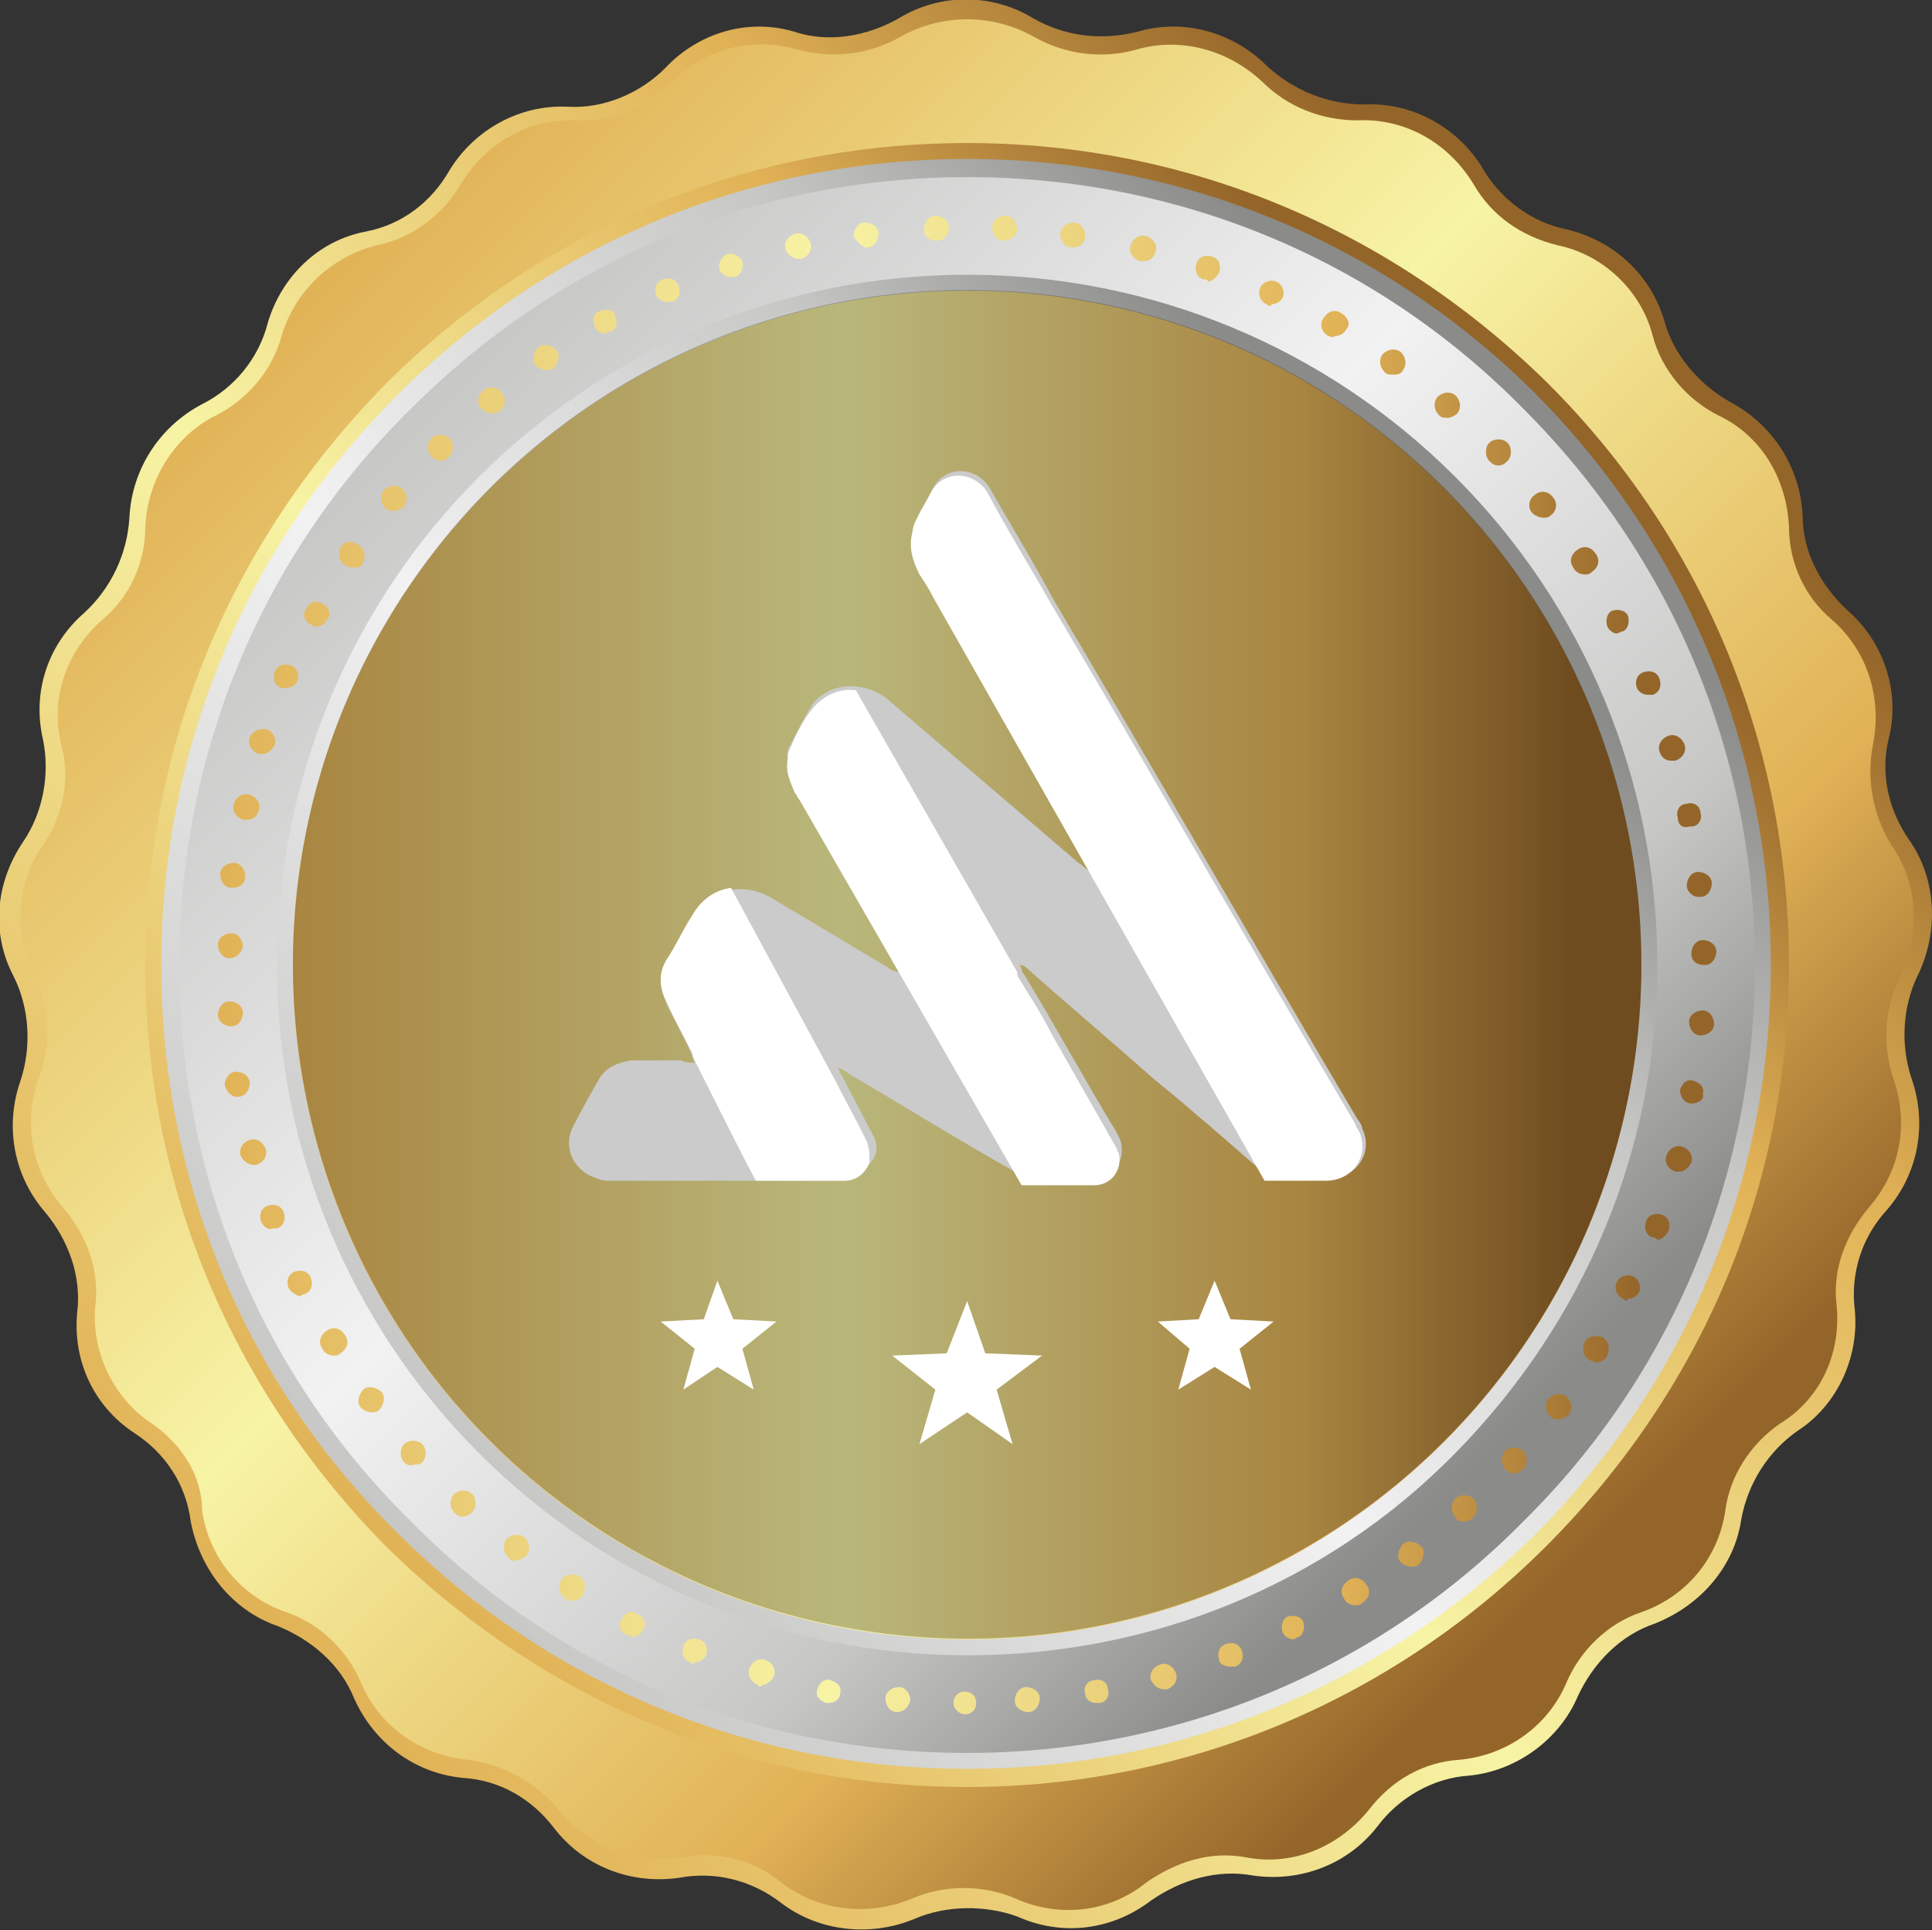
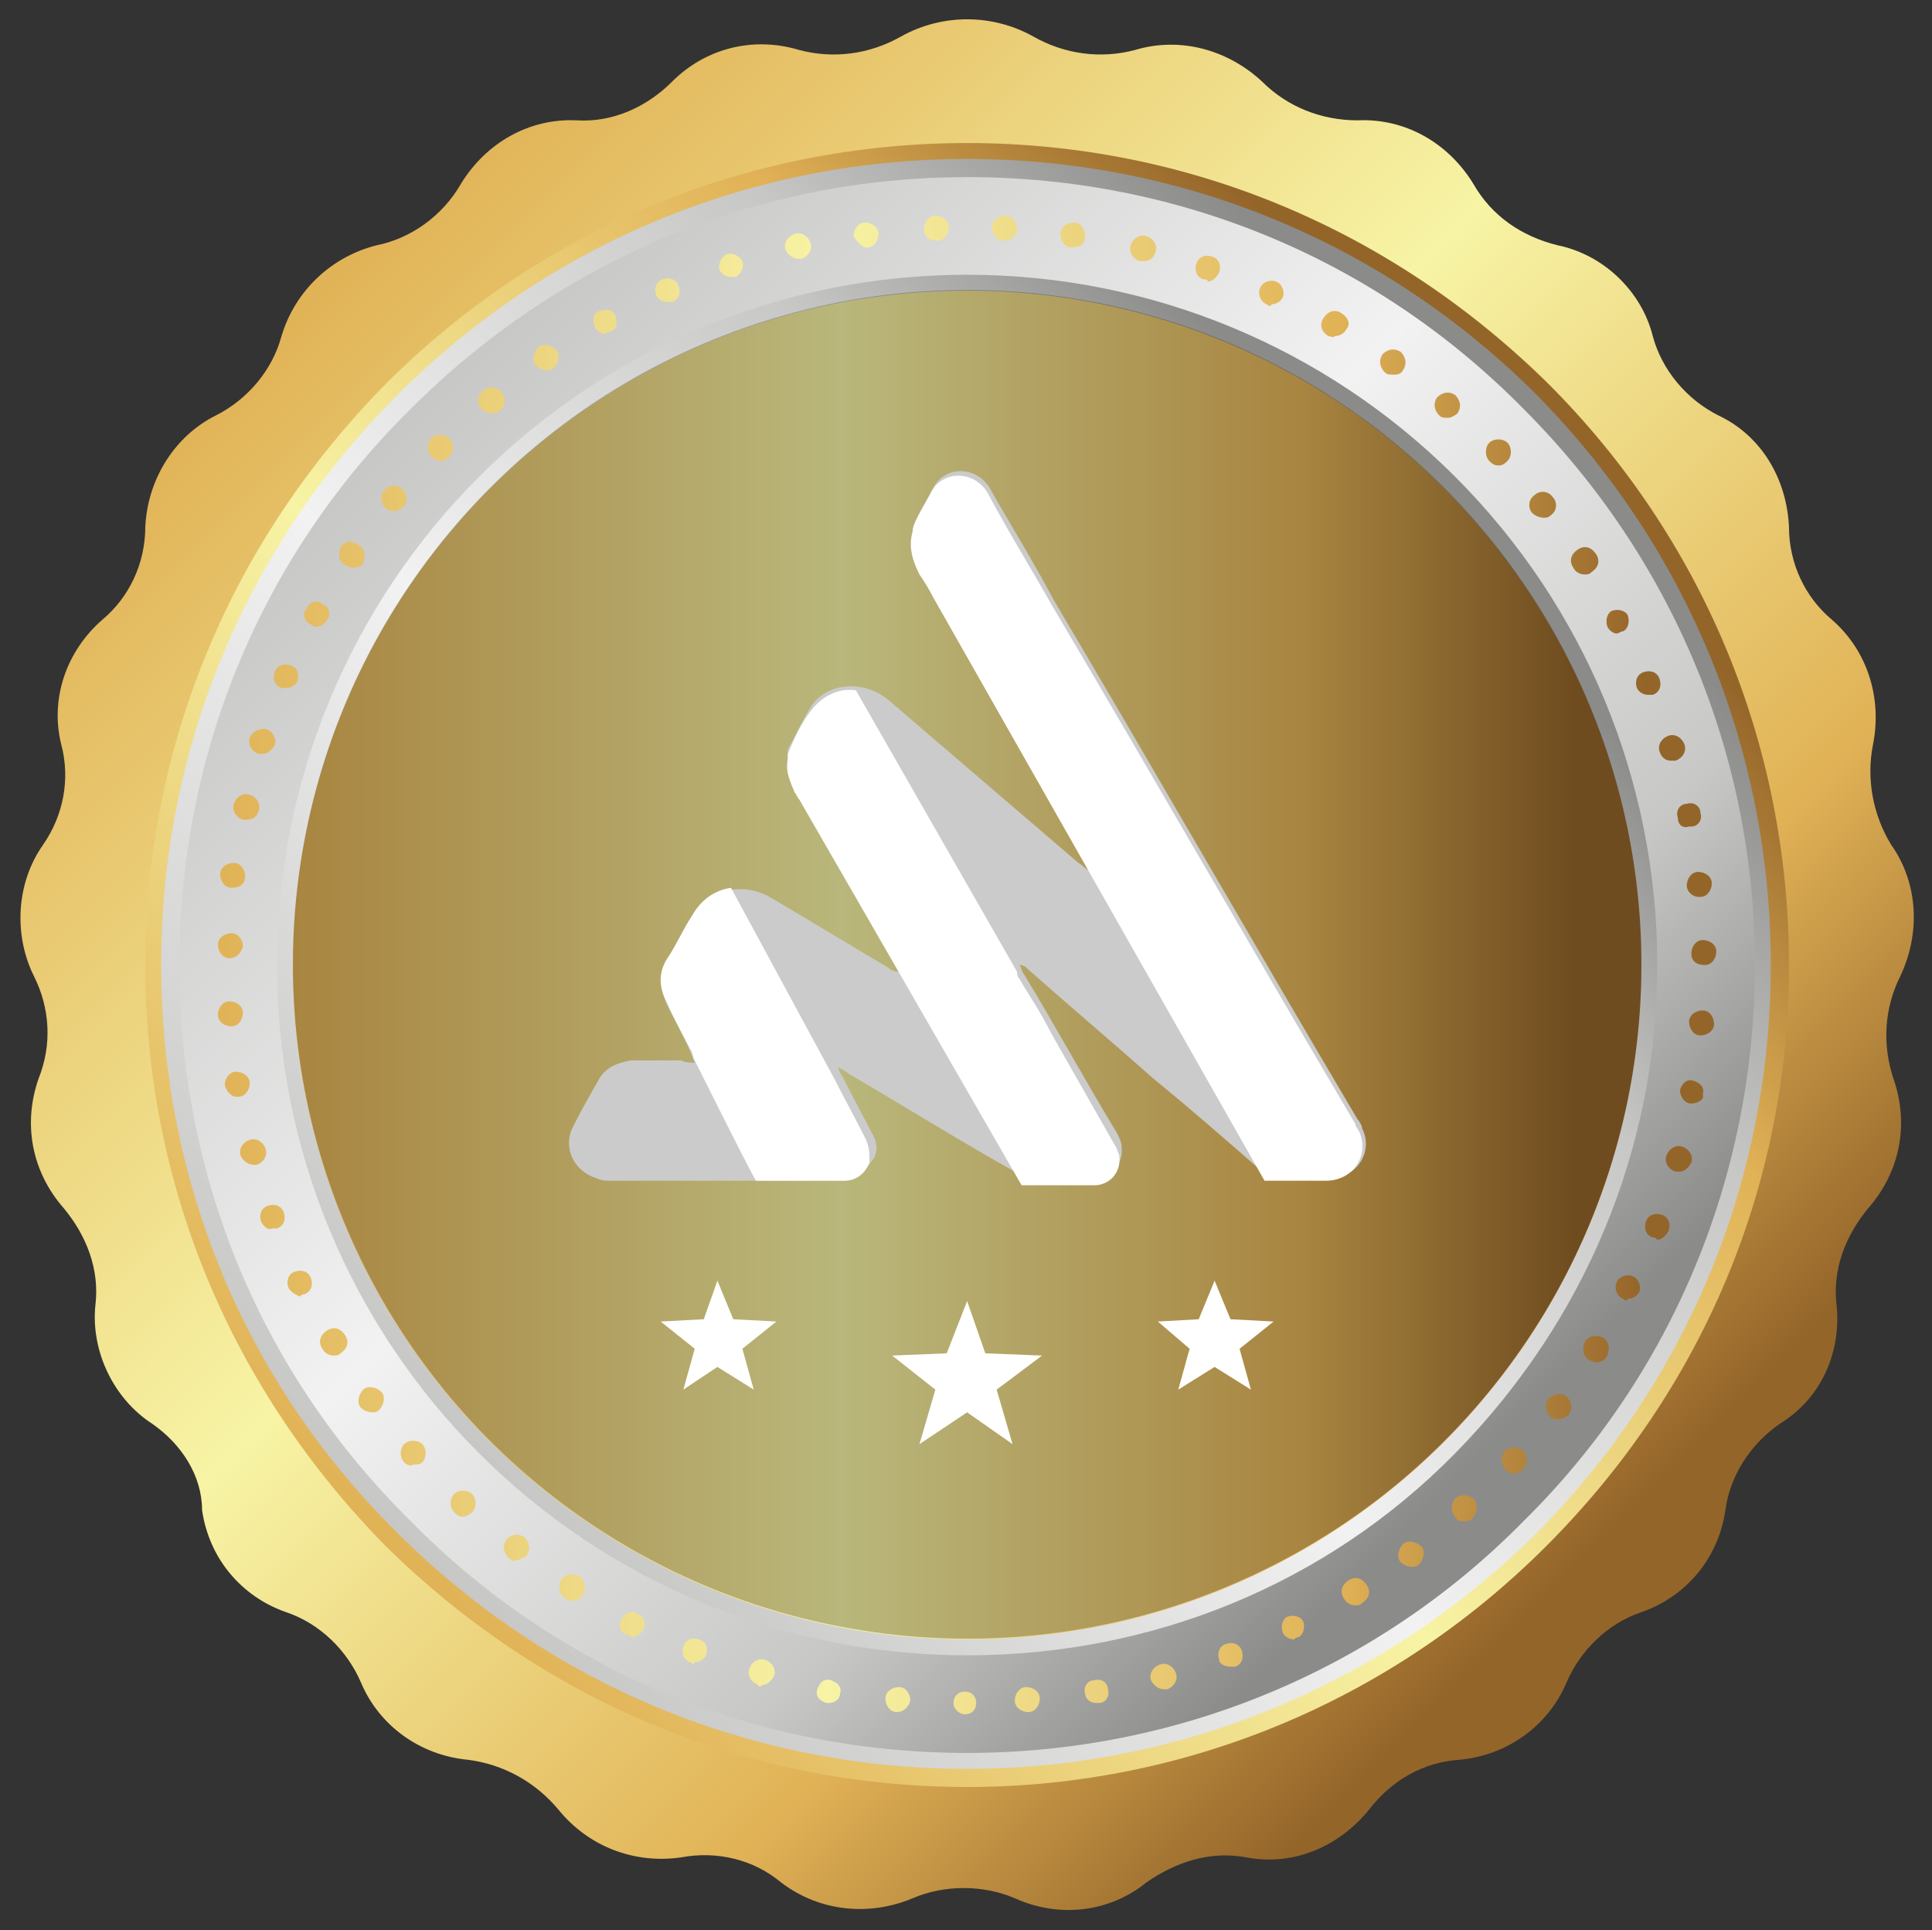
<svg xmlns="http://www.w3.org/2000/svg" version="1.1" id="Layer_1" x="0px" y="0px" viewBox="0 0 85.1 85" style="enable-background:new 0 0 85.1 85;" xml:space="preserve">
  <rect x="0" y="0" width="85.1" height="85" fill="#333333" stroke="none" />
  <style type="text/css">
	.st0{fill:url(#SVGID_1_);}
	.st1{fill:url(#SVGID_00000105385565874187777030000006751767100109312675_);}
	.st2{fill:url(#SVGID_00000041274909285484502530000007315983804144530099_);}
	.st3{fill:url(#SVGID_00000164472027513014340880000001293309786245079719_);}
	.st4{fill:url(#SVGID_00000008864602588504671020000005365866652965118650_);}
	.st5{fill:url(#SVGID_00000039824819840415804400000000840977220467197322_);}
	.st6{fill:url(#SVGID_00000127746981875384501620000015980925355886545854_);}
	.st7{opacity:0.25;}
	.st8{fill:url(#SVGID_00000162326711196948873030000014042654902075186364_);}
	.st9{fill:#FFFFFF;}
	.st10{fill:#CBCBCB;}
</style>
  <g>
    <linearGradient id="SVGID_1_" gradientUnits="userSpaceOnUse" x1="12.48" y1="72.622" x2="72.652" y2="12.45">
      <stop offset="0" style="stop-color:#E1B256" />
      <stop offset="0.408" style="stop-color:#F7F4A5" />
      <stop offset="0.748" style="stop-color:#E1B256" />
      <stop offset="0.952" style="stop-color:#946529" />
    </linearGradient>
-     <path class="st0" d="M40.3,84.5L40.3,84.5c-1.9,0.8-4.2,0.6-5.9-0.7h0c-1.3-1-2.9-1.4-4.5-1.1h0c-2.1,0.3-4.2-0.5-5.5-2.2l0,0   c-1-1.3-2.4-2.1-4-2.2l0,0c-2.1-0.2-3.9-1.5-4.8-3.5l0,0c-0.6-1.5-1.9-2.6-3.4-3.2l0,0c-2-0.7-3.4-2.5-3.8-4.6l0,0   c-0.2-1.6-1.1-3-2.5-3.9l0,0c-1.8-1.2-2.7-3.2-2.5-5.3v0c0.2-1.6-0.4-3.2-1.4-4.4l0,0c-1.4-1.6-1.8-3.8-1.1-5.8l0,0   c0.5-1.5,0.4-3.2-0.3-4.6l0,0c-1-1.9-0.8-4.1,0.4-5.9l0,0c0.9-1.3,1.2-3,0.9-4.5v0c-0.5-2.1,0.2-4.2,1.8-5.6l0,0   c1.2-1.1,1.9-2.6,2-4.2v0c0.1-2.1,1.3-4,3.2-5l0,0c1.4-0.7,2.5-2,2.9-3.6l0,0c0.6-2,2.2-3.6,4.3-4l0,0c1.6-0.3,2.9-1.3,3.7-2.7l0,0   c1.1-1.8,3.1-2.9,5.2-2.8h0c1.6,0.1,3.2-0.6,4.3-1.7l0,0C30.8,1.4,33,0.8,35,1.4l0,0c1.5,0.5,3.2,0.2,4.6-0.6l0,0   c1.8-1.1,4.1-1.1,5.9,0l0,0c1.4,0.8,3,1,4.6,0.6l0,0c2-0.6,4.2,0,5.7,1.5l0,0C57,4,58.5,4.6,60.1,4.6h0c2.1-0.1,4.1,1,5.2,2.8l0,0   c0.8,1.4,2.2,2.4,3.7,2.7l0,0c2.1,0.5,3.7,2,4.3,4l0,0c0.4,1.5,1.5,2.8,2.9,3.6l0,0c1.9,1,3.1,2.9,3.2,5v0c0,1.6,0.8,3.1,2,4.2l0,0   c1.6,1.4,2.3,3.6,1.8,5.6l0,0c-0.4,1.6,0,3.2,0.9,4.5l0,0c1.2,1.7,1.3,4,0.4,5.9l0,0c-0.7,1.4-0.8,3.1-0.3,4.6l0,0   c0.7,2,0.3,4.2-1.1,5.8l0,0c-1.1,1.2-1.6,2.8-1.4,4.4v0c0.2,2.1-0.8,4.2-2.5,5.3l0,0c-1.3,0.9-2.2,2.3-2.5,3.9l0,0   c-0.3,2.1-1.8,3.8-3.8,4.6l0,0c-1.5,0.5-2.7,1.7-3.4,3.2l0,0c-0.8,1.9-2.7,3.3-4.8,3.5l0,0c-1.6,0.1-3.1,1-4,2.2l0,0   c-1.3,1.7-3.4,2.5-5.5,2.2l0,0c-1.6-0.3-3.2,0.2-4.5,1.1l0,0c-1.7,1.3-3.9,1.6-5.9,0.7l0,0C43.4,83.9,41.7,83.9,40.3,84.5z" />
    <linearGradient id="SVGID_00000113332150820572555630000005869033999195721623_" gradientUnits="userSpaceOnUse" x1="13.069" y1="13.038" x2="72.064" y2="72.032">
      <stop offset="0" style="stop-color:#E1B256" />
      <stop offset="0.408" style="stop-color:#F7F4A5" />
      <stop offset="0.748" style="stop-color:#E1B256" />
      <stop offset="0.952" style="stop-color:#946529" />
    </linearGradient>
    <path style="fill:url(#SVGID_00000113332150820572555630000005869033999195721623_);" d="M45.5,1.6L45.5,1.6c1.4,0.8,3,1,4.5,0.6   l0,0c2-0.6,4.1,0,5.6,1.4l0,0c1.1,1.1,2.6,1.7,4.2,1.7h0c2.1-0.1,4,1,5.1,2.8l0,0c0.8,1.4,2.1,2.3,3.7,2.7l0,0c2,0.4,3.7,2,4.2,4   l0,0c0.4,1.5,1.5,2.8,2.9,3.5l0,0c1.9,0.9,3,2.8,3.1,4.9l0,0c0,1.6,0.7,3.1,1.9,4.1l0,0c1.6,1.4,2.2,3.5,1.8,5.5l0,0   c-0.3,1.5,0,3.1,0.8,4.4l0,0c1.2,1.7,1.3,3.9,0.4,5.8l0,0c-0.7,1.4-0.8,3-0.3,4.5l0,0c0.7,2,0.3,4.1-1.1,5.7l0,0   c-1,1.2-1.6,2.7-1.4,4.3l0,0c0.2,2.1-0.7,4.1-2.5,5.2l0,0c-1.3,0.9-2.2,2.3-2.4,3.8v0c-0.3,2.1-1.7,3.8-3.7,4.5l0,0   c-1.5,0.5-2.7,1.7-3.3,3.1l0,0c-0.8,1.9-2.6,3.2-4.7,3.4l0,0c-1.6,0.1-3,0.9-4,2.2l0,0c-1.3,1.6-3.3,2.5-5.4,2.1l0,0   c-1.6-0.3-3.1,0.2-4.4,1.1l0,0c-1.6,1.3-3.8,1.6-5.8,0.7l0,0c-1.4-0.6-3.1-0.6-4.5,0l0,0c-1.9,0.8-4.1,0.6-5.8-0.7h0   c-1.2-1-2.8-1.4-4.4-1.1l0,0c-2.1,0.3-4.1-0.5-5.4-2.1l0,0c-1-1.2-2.4-2-4-2.2l0,0c-2.1-0.2-3.9-1.5-4.7-3.4l0,0   c-0.6-1.4-1.8-2.6-3.3-3.1l0,0c-2-0.7-3.4-2.4-3.7-4.5l0,0C8.9,65,8,63.6,6.7,62.7h0C5,61.6,4,59.5,4.2,57.5l0,0   c0.2-1.6-0.4-3.1-1.4-4.3l0,0c-1.4-1.6-1.8-3.7-1.1-5.7l0,0C2.3,46,2.2,44.4,1.5,43l0,0c-0.9-1.8-0.8-4.1,0.4-5.8h0   c0.9-1.3,1.2-2.9,0.8-4.4l0,0c-0.5-2,0.2-4.1,1.8-5.5l0,0c1.2-1,1.9-2.5,1.9-4.1l0,0c0.1-2.1,1.3-4,3.1-4.9l0,0   c1.4-0.7,2.5-2,2.9-3.5l0,0c0.6-2,2.2-3.5,4.2-4l0,0c1.5-0.3,2.9-1.3,3.7-2.7l0,0c1.1-1.8,3-2.9,5.1-2.8l0,0   c1.6,0.1,3.1-0.6,4.2-1.7l0,0c1.5-1.5,3.6-2,5.6-1.4l0,0c1.5,0.4,3.1,0.2,4.5-0.6l0,0C41.5,0.6,43.7,0.6,45.5,1.6z" />
    <linearGradient id="SVGID_00000156585308663360921260000000146427077967097001_" gradientUnits="userSpaceOnUse" x1="16.989" y1="68.07" x2="68.143" y2="16.916">
      <stop offset="0" style="stop-color:#E1B256" />
      <stop offset="0.408" style="stop-color:#F7F4A5" />
      <stop offset="0.748" style="stop-color:#E1B256" />
      <stop offset="0.952" style="stop-color:#946529" />
    </linearGradient>
    <path style="fill:url(#SVGID_00000156585308663360921260000000146427077967097001_);" d="M42.6,78.7c-9.7,0-18.7-3.8-25.6-10.6   C10.2,61.2,6.4,52.2,6.4,42.5c0-9.7,3.8-18.7,10.6-25.6c6.8-6.8,15.9-10.6,25.6-10.6c9.7,0,18.7,3.8,25.6,10.6   c6.8,6.8,10.6,15.9,10.6,25.6S75,61.2,68.1,68.1C61.3,74.9,52.2,78.7,42.6,78.7z" />
    <linearGradient id="SVGID_00000112607966894258730640000006544663644562661785_" gradientUnits="userSpaceOnUse" x1="17.507" y1="67.552" x2="67.625" y2="17.434">
      <stop offset="0" style="stop-color:#C7C7C6" />
      <stop offset="0.408" style="stop-color:#F2F2F2" />
      <stop offset="0.748" style="stop-color:#C7C7C6" />
      <stop offset="0.952" style="stop-color:#8B8B8A" />
    </linearGradient>
    <path style="fill:url(#SVGID_00000112607966894258730640000006544663644562661785_);" d="M42.6,77.9c-9.5,0-18.4-3.7-25.1-10.4   C10.8,60.9,7.1,52,7.1,42.5c0-9.5,3.7-18.4,10.4-25.1c6.7-6.7,15.6-10.4,25.1-10.4c9.5,0,18.4,3.7,25.1,10.4   C74.3,24.1,78,33,78,42.5c0,9.5-3.7,18.4-10.4,25.1C60.9,74.2,52,77.9,42.6,77.9z" />
    <linearGradient id="SVGID_00000183251015918663266320000008934761804261752766_" gradientUnits="userSpaceOnUse" x1="18.025" y1="17.953" x2="67.107" y2="67.034">
      <stop offset="0" style="stop-color:#C7C7C6" />
      <stop offset="0.408" style="stop-color:#F2F2F2" />
      <stop offset="0.748" style="stop-color:#C7C7C6" />
      <stop offset="0.952" style="stop-color:#8B8B8A" />
    </linearGradient>
    <path style="fill:url(#SVGID_00000183251015918663266320000008934761804261752766_);" d="M42.6,77.2c-9.3,0-18-3.6-24.5-10.2   C11.5,60.5,7.9,51.8,7.9,42.5c0-9.3,3.6-18,10.2-24.5c6.6-6.6,15.3-10.2,24.5-10.2c9.3,0,18,3.6,24.5,10.2   c6.6,6.6,10.2,15.3,10.2,24.5s-3.6,18-10.2,24.5C60.6,73.6,51.8,77.2,42.6,77.2z" />
    <linearGradient id="SVGID_00000003077823867165345210000006424392085784516767_" gradientUnits="userSpaceOnUse" x1="21.075" y1="63.985" x2="64.057" y2="21.002">
      <stop offset="0" style="stop-color:#C7C7C6" />
      <stop offset="0.408" style="stop-color:#F2F2F2" />
      <stop offset="0.748" style="stop-color:#C7C7C6" />
      <stop offset="0.952" style="stop-color:#8B8B8A" />
    </linearGradient>
    <path style="fill:url(#SVGID_00000003077823867165345210000006424392085784516767_);" d="M42.6,72.9c-8.1,0-15.8-3.2-21.5-8.9   c-5.7-5.7-8.9-13.4-8.9-21.5s3.2-15.8,8.9-21.5s13.4-8.9,21.5-8.9c8.1,0,15.8,3.2,21.5,8.9S73,34.4,73,42.5S69.8,58.2,64.1,64   S50.7,72.9,42.6,72.9z" />
    <linearGradient id="SVGID_00000015325073078707983470000009517139453192428968_" gradientUnits="userSpaceOnUse" x1="12.905" y1="42.493" x2="72.227" y2="42.493">
      <stop offset="0" style="stop-color:#E1B256" />
      <stop offset="0.408" style="stop-color:#F7F4A5" />
      <stop offset="0.748" style="stop-color:#E1B256" />
      <stop offset="0.952" style="stop-color:#946529" />
    </linearGradient>
    <circle style="fill:url(#SVGID_00000015325073078707983470000009517139453192428968_);" cx="42.6" cy="42.5" r="29.7" />
    <ellipse transform="matrix(0.907 -0.421 0.421 0.907 -13.929 21.856)" class="st7" cx="42.6" cy="42.5" rx="29.7" ry="29.7" />
    <linearGradient id="SVGID_00000158746369643003165780000013528001515253316490_" gradientUnits="userSpaceOnUse" x1="9.536" y1="42.507" x2="75.596" y2="42.507">
      <stop offset="0" style="stop-color:#E1B256" />
      <stop offset="0.408" style="stop-color:#F7F4A5" />
      <stop offset="0.748" style="stop-color:#E1B256" />
      <stop offset="0.952" style="stop-color:#946529" />
    </linearGradient>
    <path style="fill:url(#SVGID_00000158746369643003165780000013528001515253316490_);" d="M42,75c0-0.3,0.2-0.5,0.5-0.5l0,0   c0.3,0,0.5,0.2,0.5,0.5l0,0c0,0.3-0.2,0.5-0.5,0.5l0,0C42.3,75.5,42,75.3,42,75z M44.7,74.9c0-0.3,0.2-0.6,0.5-0.6l0,0   c0.3,0,0.6,0.2,0.6,0.5l0,0c0,0.3-0.2,0.6-0.5,0.6l0,0l0,0l0,0c0,0,0,0,0,0l0,0C45,75.4,44.7,75.2,44.7,74.9z M39.5,75.4   C39.5,75.4,39.5,75.4,39.5,75.4L39.5,75.4c-0.3,0-0.5-0.3-0.5-0.6l0,0c0-0.3,0.3-0.5,0.6-0.5l0,0c0.3,0,0.5,0.3,0.5,0.6l0,0   C40,75.2,39.8,75.4,39.5,75.4L39.5,75.4C39.5,75.4,39.5,75.4,39.5,75.4z M47.8,74.6c-0.1-0.3,0.1-0.6,0.4-0.6l0,0   c0.3-0.1,0.6,0.1,0.6,0.4l0,0c0.1,0.3-0.1,0.6-0.4,0.6l0,0c0,0-0.1,0-0.1,0l0,0C48,75,47.8,74.8,47.8,74.6z M36.4,75   c-0.3-0.1-0.5-0.3-0.4-0.6l0,0c0.1-0.3,0.3-0.5,0.6-0.4h0c0.3,0.1,0.5,0.3,0.4,0.6l0,0C37,74.8,36.8,75,36.5,75l0,0   C36.5,75,36.4,75,36.4,75z M50.7,74c-0.1-0.3,0.1-0.6,0.4-0.7v0c0.3-0.1,0.6,0.1,0.7,0.4l0,0c0.1,0.3-0.1,0.6-0.4,0.7l0,0   c0,0-0.1,0-0.1,0l0,0C51,74.4,50.8,74.2,50.7,74z M33.4,74.2c-0.3-0.1-0.5-0.4-0.4-0.7l0,0c0.1-0.3,0.4-0.5,0.7-0.4l0,0   c0.3,0.1,0.5,0.4,0.4,0.7l0,0c-0.1,0.2-0.3,0.4-0.5,0.4l0,0C33.5,74.3,33.4,74.3,33.4,74.2z M53.7,73.1c-0.1-0.3,0-0.6,0.3-0.7l0,0   c0.3-0.1,0.6,0,0.7,0.3l0,0c0.1,0.3,0,0.6-0.3,0.7l0,0c-0.1,0-0.1,0-0.2,0l0,0C54,73.4,53.7,73.3,53.7,73.1z M30.4,73.2   c-0.3-0.1-0.4-0.4-0.3-0.7l0,0c0.1-0.3,0.4-0.4,0.7-0.3l0,0c0.3,0.1,0.4,0.4,0.3,0.7l0,0c-0.1,0.2-0.3,0.3-0.5,0.3l0,0   C30.6,73.3,30.5,73.3,30.4,73.2z M56.5,71.9c-0.1-0.3,0-0.6,0.2-0.7h0c0.3-0.1,0.6,0,0.7,0.2l0,0c0.1,0.3,0,0.6-0.2,0.7l0,0   c-0.1,0-0.2,0.1-0.2,0.1l0,0C56.8,72.2,56.6,72.1,56.5,71.9z M27.6,72c-0.3-0.1-0.4-0.5-0.2-0.7l0,0c0.1-0.3,0.5-0.4,0.7-0.2l0,0   c0.3,0.1,0.4,0.5,0.2,0.7l0,0c-0.1,0.2-0.3,0.3-0.5,0.3l0,0C27.8,72,27.7,72,27.6,72z M59.2,70.4c-0.2-0.3-0.1-0.6,0.2-0.8l0,0   c0.3-0.2,0.6-0.1,0.8,0.2l0,0c0.2,0.3,0.1,0.6-0.2,0.8l0,0c-0.1,0.1-0.2,0.1-0.3,0.1l0,0C59.5,70.7,59.3,70.6,59.2,70.4z    M24.9,70.4C24.9,70.4,24.9,70.4,24.9,70.4L24.9,70.4c-0.3-0.2-0.3-0.5-0.2-0.8l0,0c0.2-0.3,0.5-0.3,0.8-0.2l0,0   c0.3,0.2,0.3,0.5,0.2,0.8l0,0c-0.1,0.2-0.3,0.3-0.5,0.3l0,0C25.1,70.5,25,70.5,24.9,70.4z M61.7,68.8c-0.2-0.2-0.1-0.6,0.1-0.8l0,0   c0.2-0.2,0.6-0.1,0.8,0.1l0,0c0.2,0.2,0.1,0.6-0.1,0.8l0,0c-0.1,0.1-0.2,0.1-0.3,0.1l0,0C62,69,61.8,68.9,61.7,68.8z M22.4,68.6   C22.4,68.6,22.4,68.6,22.4,68.6L22.4,68.6c-0.2-0.2-0.3-0.5-0.1-0.8l0,0c0.2-0.2,0.5-0.3,0.8-0.1l0,0c0.2,0.2,0.3,0.5,0.1,0.8l0,0   c-0.1,0.1-0.3,0.2-0.4,0.2l0,0C22.6,68.8,22.5,68.7,22.4,68.6z M64.1,66.8c-0.2-0.2-0.2-0.6,0-0.8l0,0c0.2-0.2,0.6-0.2,0.8,0l0,0   c0.2,0.2,0.2,0.6,0,0.8l0,0C64.8,67,64.6,67,64.5,67l0,0C64.3,67,64.2,67,64.1,66.8z M20,66.6L20,66.6L20,66.6   c-0.2-0.2-0.2-0.6,0-0.8l0,0c0.2-0.2,0.6-0.2,0.8,0l0,0c0.2,0.2,0.2,0.6,0,0.8l0,0c-0.1,0.1-0.3,0.2-0.4,0.2l0,0   C20.2,66.8,20.1,66.7,20,66.6z M66.3,64.7c-0.2-0.2-0.2-0.6,0-0.8l0,0c0.2-0.2,0.6-0.2,0.8,0l0,0c0.2,0.2,0.2,0.6,0,0.8l0,0   c-0.1,0.1-0.3,0.2-0.4,0.2l0,0C66.5,64.9,66.4,64.8,66.3,64.7z M17.8,64.4c-0.2-0.2-0.2-0.6,0-0.8l0,0c0.2-0.2,0.6-0.2,0.8,0l0,0   c0.2,0.2,0.2,0.6,0,0.8l0,0c-0.1,0.1-0.2,0.1-0.4,0.1l0,0C18.1,64.6,17.9,64.5,17.8,64.4z M68.3,62.4c-0.2-0.2-0.3-0.5-0.1-0.8l0,0   c0.2-0.2,0.5-0.3,0.8-0.1l0,0c0.2,0.2,0.3,0.5,0.1,0.8l0,0c-0.1,0.1-0.3,0.2-0.4,0.2l0,0C68.5,62.5,68.4,62.5,68.3,62.4z M15.9,62   L15.9,62L15.9,62c-0.2-0.2-0.1-0.6,0.1-0.8l0,0c0.2-0.2,0.6-0.1,0.8,0.1h0c0.2,0.2,0.1,0.6-0.1,0.8l0,0c-0.1,0.1-0.2,0.1-0.3,0.1   l0,0C16.2,62.2,16,62.1,15.9,62z M70,59.9c-0.3-0.2-0.3-0.5-0.2-0.8l0,0c0.2-0.3,0.5-0.3,0.8-0.2l0,0c0.3,0.2,0.3,0.5,0.2,0.8l0,0   c-0.1,0.2-0.3,0.3-0.5,0.3l0,0C70.2,60,70.1,59.9,70,59.9z M14.2,59.4c-0.2-0.3-0.1-0.6,0.2-0.8l0,0c0.3-0.2,0.6-0.1,0.8,0.2l0,0   c0.2,0.3,0.1,0.6-0.2,0.8l0,0c-0.1,0.1-0.2,0.1-0.3,0.1l0,0C14.5,59.7,14.3,59.6,14.2,59.4z M71.5,57.2c-0.3-0.1-0.4-0.5-0.3-0.7   l0,0c0.1-0.3,0.5-0.4,0.7-0.3l0,0c0.3,0.1,0.4,0.5,0.3,0.7l0,0c0,0,0,0,0,0l0,0c-0.1,0.2-0.3,0.3-0.5,0.3l0,0   C71.7,57.3,71.6,57.3,71.5,57.2z M12.7,56.7L12.7,56.7L12.7,56.7c-0.1-0.3,0-0.6,0.3-0.7l0,0c0.3-0.1,0.6,0,0.7,0.3l0,0   c0.1,0.3,0,0.6-0.3,0.7l0,0c-0.1,0-0.2,0.1-0.2,0.1l0,0C13,57,12.8,56.9,12.7,56.7z M72.8,54.5c-0.3-0.1-0.4-0.4-0.3-0.7l0,0   c0.1-0.3,0.4-0.4,0.7-0.3l0,0c0.3,0.1,0.4,0.4,0.3,0.7l0,0c-0.1,0.2-0.3,0.4-0.5,0.4l0,0C72.9,54.5,72.9,54.5,72.8,54.5z    M11.5,53.8L11.5,53.8L11.5,53.8c-0.1-0.3,0-0.6,0.3-0.7l0,0c0.3-0.1,0.6,0,0.7,0.3h0c0.1,0.3,0,0.6-0.3,0.7l0,0   c-0.1,0-0.1,0-0.2,0l0,0C11.8,54.2,11.6,54,11.5,53.8z M73.8,51.6c-0.3-0.1-0.5-0.4-0.4-0.7l0,0c0.1-0.3,0.4-0.5,0.7-0.4l0,0   c0.3,0.1,0.5,0.4,0.4,0.7l0,0c-0.1,0.2-0.3,0.4-0.5,0.4l0,0C73.9,51.6,73.8,51.6,73.8,51.6z M10.6,50.9c-0.1-0.3,0.1-0.6,0.4-0.7   l0,0c0.3-0.1,0.6,0.1,0.7,0.4l0,0c0.1,0.3-0.1,0.6-0.4,0.7l0,0c0,0-0.1,0-0.1,0l0,0C10.9,51.3,10.7,51.1,10.6,50.9z M74.5,48.6   C74.2,48.6,74,48.3,74,48l0,0c0.1-0.3,0.3-0.5,0.6-0.4l0,0c0.3,0.1,0.5,0.3,0.4,0.6l0,0C75.1,48.4,74.8,48.6,74.5,48.6L74.5,48.6   C74.5,48.6,74.5,48.6,74.5,48.6z M9.9,47.8C9.9,47.8,9.9,47.8,9.9,47.8L9.9,47.8c0-0.3,0.2-0.6,0.5-0.6l0,0c0.3,0,0.6,0.2,0.6,0.5   l0,0c0,0.3-0.2,0.6-0.5,0.6l0,0c0,0-0.1,0-0.1,0l0,0C10.2,48.3,10,48.1,9.9,47.8z M74.9,45.6c-0.3,0-0.5-0.3-0.5-0.6l0,0   c0-0.3,0.3-0.5,0.6-0.5l0,0c0.3,0,0.5,0.3,0.5,0.6l0,0C75.5,45.4,75.2,45.6,74.9,45.6L74.9,45.6C74.9,45.6,74.9,45.6,74.9,45.6z    M9.6,44.7c0-0.3,0.2-0.6,0.5-0.6l0,0c0.3,0,0.6,0.2,0.6,0.5l0,0c0,0.3-0.2,0.6-0.5,0.6l0,0c0,0,0,0,0,0l0,0   C9.9,45.2,9.6,45,9.6,44.7z M74.5,42c0-0.3,0.2-0.6,0.5-0.6l0,0c0.3,0,0.6,0.2,0.6,0.5l0,0c0,0.3-0.2,0.6-0.5,0.6l0,0c0,0,0,0,0,0   l0,0C74.7,42.5,74.5,42.3,74.5,42z M10.1,42.2c-0.3,0-0.5-0.3-0.5-0.6l0,0c0-0.3,0.3-0.5,0.6-0.5l0,0c0.3,0,0.5,0.3,0.5,0.6l0,0   C10.6,42,10.4,42.2,10.1,42.2L10.1,42.2C10.1,42.2,10.1,42.2,10.1,42.2z M74.3,39c0-0.3,0.2-0.6,0.5-0.6l0,0c0.3,0,0.6,0.2,0.6,0.5   l0,0c0,0.3-0.2,0.6-0.5,0.6l0,0c0,0,0,0-0.1,0l0,0C74.6,39.5,74.3,39.3,74.3,39z M10.2,39.1c-0.3,0-0.5-0.3-0.5-0.6l0,0   c0-0.3,0.3-0.5,0.6-0.5l0,0c0.3,0,0.5,0.3,0.5,0.6l0,0C10.8,38.9,10.6,39.1,10.2,39.1L10.2,39.1C10.3,39.1,10.3,39.1,10.2,39.1z    M73.9,36L73.9,36c-0.1-0.3,0.1-0.6,0.4-0.6l0,0c0.3-0.1,0.6,0.1,0.6,0.4l0,0c0.1,0.3-0.1,0.6-0.4,0.6l0,0c0,0-0.1,0-0.1,0l0,0   C74.1,36.5,73.9,36.3,73.9,36z M10.7,36.1c-0.3-0.1-0.5-0.4-0.4-0.7l0,0c0.1-0.3,0.4-0.5,0.7-0.4l0,0c0.3,0.1,0.5,0.4,0.4,0.7l0,0   c-0.1,0.3-0.3,0.4-0.5,0.4l0,0C10.8,36.1,10.7,36.1,10.7,36.1z M73.1,33.1c-0.1-0.3,0.1-0.6,0.4-0.7l0,0c0.3-0.1,0.6,0.1,0.7,0.4   l0,0c0.1,0.3-0.1,0.6-0.4,0.7l0,0c-0.1,0-0.1,0-0.2,0l0,0C73.4,33.5,73.2,33.4,73.1,33.1z M11.4,33.2c-0.3-0.1-0.5-0.4-0.4-0.7l0,0   c0.1-0.3,0.4-0.4,0.7-0.4l0,0c0.3,0.1,0.5,0.4,0.4,0.7l0,0c-0.1,0.2-0.3,0.4-0.5,0.4l0,0C11.5,33.2,11.5,33.2,11.4,33.2z    M72.1,30.3c-0.1-0.3,0-0.6,0.3-0.7l0,0c0.3-0.1,0.6,0,0.7,0.3l0,0c0.1,0.3,0,0.6-0.3,0.7l0,0c-0.1,0-0.1,0-0.2,0l0,0   C72.4,30.6,72.2,30.5,72.1,30.3z M12.4,30.3c-0.3-0.1-0.4-0.4-0.3-0.7l0,0c0.1-0.3,0.4-0.4,0.7-0.3l0,0c0.3,0.1,0.4,0.4,0.3,0.7   l0,0c-0.1,0.2-0.3,0.3-0.5,0.3l0,0C12.6,30.3,12.5,30.3,12.4,30.3z M70.8,27.6c-0.1-0.3,0-0.6,0.2-0.7l0,0c0.3-0.1,0.6,0,0.7,0.2   l0,0c0.1,0.3,0,0.6-0.2,0.7l0,0c-0.1,0-0.2,0.1-0.3,0.1l0,0C71.1,27.9,70.9,27.8,70.8,27.6z M13.7,27.5c-0.3-0.1-0.4-0.5-0.2-0.7   l0,0c0,0,0,0,0,0l0,0c0.1-0.3,0.5-0.4,0.7-0.2l0,0c0.3,0.1,0.4,0.5,0.2,0.7l0,0c-0.1,0.2-0.3,0.3-0.5,0.3l0,0   C13.9,27.6,13.8,27.6,13.7,27.5z M69.3,25L69.3,25c-0.2-0.3-0.1-0.6,0.2-0.8l0,0c0.3-0.2,0.6-0.1,0.8,0.2l0,0   c0.2,0.3,0.1,0.6-0.2,0.8l0,0c-0.1,0.1-0.2,0.1-0.3,0.1l0,0C69.6,25.3,69.4,25.2,69.3,25z M15.2,24.9c-0.3-0.2-0.3-0.5-0.2-0.8l0,0   c0.2-0.3,0.5-0.3,0.8-0.1l0,0c0.3,0.2,0.3,0.5,0.2,0.8l0,0c-0.1,0.2-0.3,0.2-0.5,0.2l0,0C15.4,25,15.3,24.9,15.2,24.9z M67.5,22.6   c-0.2-0.2-0.2-0.6,0.1-0.8l0,0c0.2-0.2,0.6-0.2,0.8,0.1l0,0c0.2,0.2,0.2,0.6-0.1,0.8l0,0c-0.1,0.1-0.2,0.1-0.3,0.1l0,0   C67.8,22.8,67.6,22.7,67.5,22.6z M17,22.4c-0.2-0.2-0.3-0.5-0.1-0.8l0,0c0.2-0.2,0.5-0.3,0.8-0.1l0,0c0.2,0.2,0.3,0.5,0.1,0.8l0,0   c-0.1,0.1-0.3,0.2-0.4,0.2l0,0C17.3,22.5,17.1,22.5,17,22.4z M65.6,20.3c-0.2-0.2-0.2-0.6,0-0.8l0,0c0.2-0.2,0.6-0.2,0.8,0l0,0   c0.2,0.2,0.2,0.6,0,0.8l0,0c-0.1,0.1-0.2,0.2-0.4,0.2l0,0C65.8,20.5,65.7,20.4,65.6,20.3z M19,20.1c-0.2-0.2-0.2-0.6,0-0.8l0,0   c0.2-0.2,0.6-0.2,0.8,0l0,0c0.2,0.2,0.2,0.6,0,0.8v0c-0.1,0.1-0.2,0.2-0.4,0.2l0,0C19.3,20.3,19.1,20.2,19,20.1z M63.4,18.3   c-0.2-0.2-0.3-0.5-0.1-0.8l0,0c0.2-0.2,0.5-0.3,0.8-0.1l0,0c0,0,0,0,0,0l0,0c0.2,0.2,0.3,0.5,0.1,0.8l0,0c-0.1,0.1-0.3,0.2-0.4,0.2   l0,0C63.6,18.4,63.5,18.4,63.4,18.3z M21.2,18c-0.2-0.2-0.2-0.6,0.1-0.8l0,0c0.2-0.2,0.6-0.2,0.8,0.1l0,0c0.2,0.2,0.2,0.6-0.1,0.8   l0,0c-0.1,0.1-0.2,0.1-0.4,0.1l0,0C21.5,18.2,21.3,18.1,21.2,18z M61,16.4L61,16.4c-0.2-0.2-0.3-0.5-0.1-0.8l0,0   c0.2-0.2,0.5-0.3,0.8-0.1l0,0c0.2,0.2,0.3,0.5,0.1,0.8l0,0c-0.1,0.2-0.3,0.2-0.4,0.2l0,0C61.2,16.5,61.1,16.5,61,16.4z M23.6,16.1   c-0.2-0.2-0.1-0.6,0.1-0.8l0,0c0.2-0.2,0.6-0.1,0.8,0.1l0,0c0.2,0.2,0.1,0.6-0.1,0.8l0,0c-0.1,0.1-0.2,0.1-0.3,0.1l0,0   C23.9,16.3,23.7,16.2,23.6,16.1z M58.5,14.8c-0.3-0.2-0.4-0.5-0.2-0.8l0,0c0.2-0.3,0.5-0.4,0.8-0.2l0,0c0,0,0,0,0,0l0,0   c0.3,0.2,0.4,0.5,0.2,0.7l0,0c-0.1,0.2-0.3,0.3-0.5,0.3l0,0C58.7,14.9,58.6,14.8,58.5,14.8z M26.2,14.4c-0.1-0.3-0.1-0.6,0.2-0.7   l0,0c0.3-0.1,0.6-0.1,0.7,0.2l0,0c0.1,0.3,0.1,0.6-0.2,0.7l0,0c-0.1,0-0.2,0.1-0.3,0.1l0,0C26.5,14.7,26.3,14.6,26.2,14.4z    M55.8,13.4c-0.3-0.1-0.4-0.5-0.3-0.7l0,0c0.1-0.3,0.5-0.4,0.7-0.3l0,0c0.3,0.1,0.4,0.5,0.3,0.7l0,0c-0.1,0.2-0.3,0.3-0.5,0.3l0,0   C56,13.5,55.9,13.5,55.8,13.4z M28.9,13c-0.1-0.3,0-0.6,0.3-0.7l0,0c0.3-0.1,0.6,0,0.7,0.3l0,0c0.1,0.3,0,0.6-0.3,0.7l0,0   c-0.1,0-0.1,0-0.2,0l0,0C29.2,13.3,29,13.2,28.9,13z M53,12.3c-0.3-0.1-0.4-0.4-0.3-0.7l0,0c0.1-0.3,0.4-0.4,0.7-0.3l0,0   c0.3,0.1,0.4,0.4,0.3,0.7l0,0c-0.1,0.2-0.3,0.4-0.5,0.4l0,0C53.2,12.3,53.1,12.3,53,12.3z M31.7,11.9c-0.1-0.3,0.1-0.6,0.3-0.7l0,0   c0.3-0.1,0.6,0.1,0.7,0.3l0,0c0.1,0.3-0.1,0.6-0.3,0.7l0,0c-0.1,0-0.1,0-0.2,0l0,0C32,12.2,31.8,12.1,31.7,11.9z M50.2,11.5   c-0.3-0.1-0.5-0.4-0.4-0.7l0,0c0.1-0.3,0.4-0.5,0.7-0.4l0,0c0.3,0.1,0.5,0.4,0.4,0.7l0,0c-0.1,0.3-0.3,0.4-0.5,0.4l0,0   C50.2,11.5,50.2,11.5,50.2,11.5z M34.6,11c-0.1-0.3,0.1-0.6,0.4-0.7l0,0c0.3-0.1,0.6,0.1,0.7,0.4l0,0c0.1,0.3-0.1,0.6-0.4,0.7l0,0   c0,0-0.1,0-0.1,0l0,0C34.9,11.4,34.7,11.2,34.6,11z M47.2,10.9c-0.3,0-0.5-0.3-0.5-0.6l0,0c0-0.3,0.3-0.5,0.6-0.5l0,0   c0.3,0,0.5,0.3,0.5,0.6l0,0C47.8,10.7,47.6,10.9,47.2,10.9L47.2,10.9C47.3,10.9,47.2,10.9,47.2,10.9z M37.6,10.4   c0-0.3,0.2-0.6,0.5-0.6l0,0c0.3,0,0.6,0.2,0.6,0.5l0,0c0,0.3-0.2,0.6-0.5,0.6l0,0c0,0,0,0-0.1,0l0,0C37.9,10.8,37.7,10.6,37.6,10.4   z M44.2,10.6c-0.3,0-0.5-0.3-0.5-0.6l0,0c0-0.3,0.3-0.5,0.6-0.5l0,0c0.3,0,0.5,0.3,0.5,0.6l0,0C44.8,10.4,44.5,10.6,44.2,10.6   L44.2,10.6C44.2,10.6,44.2,10.6,44.2,10.6z M40.7,10.1c0-0.3,0.2-0.6,0.5-0.6l0,0c0.3,0,0.6,0.2,0.6,0.5l0,0c0,0.3-0.2,0.6-0.5,0.6   l0,0c0,0,0,0,0,0l0,0C40.9,10.6,40.7,10.4,40.7,10.1z" />
    <g>
      <polygon class="st9" points="42.6,57.3 43.4,59.6 45.9,59.7 43.9,61.2 44.6,63.6 42.6,62.2 40.5,63.6 41.2,61.2 39.3,59.7     41.7,59.6   " />
      <g>
        <polygon class="st9" points="31.6,56.4 32.3,58.1 34.2,58.2 32.7,59.4 33.2,61.2 31.6,60.2 30.1,61.2 30.6,59.4 29.1,58.2      31,58.1    " />
        <polygon class="st9" points="53.5,56.4 54.2,58.1 56.1,58.2 54.6,59.4 55.1,61.2 53.5,60.2 51.9,61.2 52.4,59.4 51,58.2      52.8,58.1    " />
      </g>
    </g>
    <g>
      <path class="st10" d="M30.6,46.8c-0.1-0.2-0.1-0.3-0.2-0.5c-0.3-0.7-0.7-1.4-1-2c-0.3-0.7-0.3-1.3,0-2c0.4-0.6,0.7-1.3,1.1-1.9    c0.7-1.2,2.1-1.6,3.4-0.9c1.7,1,3.5,2.1,5.2,3.1c0.1,0.1,0.3,0.2,0.5,0.2c-0.1-0.1-0.1-0.3-0.2-0.4c-1.5-2.6-2.9-5.1-4.4-7.7    c-0.3-0.4-0.4-0.9-0.3-1.4c0-0.1,0-0.2,0-0.3c0.4-0.7,0.7-1.4,1.1-2c0.8-1,2.3-1,3.3-0.2c2.8,2.4,5.6,4.8,8.4,7.2    c0.2,0.1,0.3,0.3,0.6,0.4c-0.1-0.2-0.2-0.3-0.2-0.5c-2.4-4.3-4.9-8.5-7.3-12.8c-0.3-0.6-0.5-1.2-0.3-1.9c0.1-0.2,0.1-0.4,0.2-0.6    c0.2-0.4,0.4-0.7,0.6-1.1c0.5-1,1.9-1,2.5,0c0.9,1.6,1.9,3.2,2.8,4.9c4.5,7.6,8.9,15.3,13.4,22.9c0.1,0.1,0.2,0.3,0.2,0.4    c0.5,1-0.2,2.1-1.3,2.2c-0.8,0-1.7,0-2.5,0c-0.3,0-0.4-0.1-0.6-0.3c-1.6-1.4-3.2-2.8-4.8-4.1c-1.8-1.6-3.7-3.2-5.5-4.8    c-0.1-0.1-0.2-0.2-0.4-0.2c0.1,0.1,0.1,0.3,0.2,0.4c1.4,2.3,2.7,4.7,4.1,7c0.1,0.2,0.2,0.4,0.2,0.6c0.1,0.7-0.4,1.3-1.1,1.3    c-1,0-2,0-3,0c-0.2,0-0.4-0.1-0.6-0.2c-2.5-1.4-4.9-2.9-7.3-4.3c-0.1-0.1-0.3-0.2-0.5-0.3c0.1,0.2,0.1,0.3,0.2,0.4    c0.4,0.8,0.9,1.7,1.3,2.5c0.2,0.3,0.3,0.7,0.1,1.1C38,51.7,37.6,52,37.1,52c-0.1,0-0.2,0-0.3,0c-3.3,0-6.6,0-9.9,0    c-0.2,0-0.4,0-0.6-0.1c-1-0.3-1.5-1.3-1.1-2.2c0.4-0.8,0.8-1.5,1.2-2.2c0.3-0.5,0.8-0.7,1.4-0.8c0.7,0,1.5,0,2.2,0    C30.2,46.8,30.4,46.8,30.6,46.8L30.6,46.8z" />
      <g>
        <path class="st9" d="M44.9,43.1c-0.1-0.1-0.1-0.2-0.1-0.3l-7.1-12.4c-0.7-0.1-1.4,0.2-1.9,0.8c-0.5,0.6-0.8,1.3-1.1,2     c0,0.1,0,0.2,0,0.3c-0.1,0.5,0.1,0.9,0.3,1.4c0.1,0.1,0.1,0.2,0.2,0.3l0,0l9.8,17c0.1,0,0.1,0,0.2,0c1,0,2,0,3,0     c0.7,0,1.2-0.6,1.1-1.3c0-0.1-0.1-0.2-0.1-0.3l-2.9-5.1C45.8,44.5,45.3,43.8,44.9,43.1L44.9,43.1z" />
        <path class="st9" d="M38.1,50.1c-0.4-0.8-0.9-1.7-1.3-2.5c0,0,0,0,0,0l-4.6-8.5c-0.7,0.1-1.3,0.5-1.7,1.2     c-0.4,0.6-0.7,1.3-1.1,1.9c-0.4,0.6-0.4,1.3,0,2c0.3,0.7,0.7,1.4,1,2c0.1,0.1,0.1,0.3,0.2,0.5c0.9,1.8,2.5,5,2.7,5.3     c1.5,0,2.1,0,3.6,0c0.1,0,0.2,0,0.3,0c0.5,0,0.9-0.3,1.1-0.8C38.3,50.8,38.3,50.5,38.1,50.1L38.1,50.1z" />
        <path class="st9" d="M59.9,49.9c-0.1-0.2-0.2-0.3-0.2-0.4c-4.5-7.6-8.9-15.3-13.4-22.9c-0.9-1.6-1.9-3.2-2.8-4.9     c-0.6-1-2-1-2.5,0c-0.2,0.4-0.4,0.7-0.6,1.1c-0.1,0.2-0.2,0.4-0.2,0.6c-0.2,0.7,0,1.3,0.3,1.9c0.2,0.3,0.4,0.6,0.6,1l0,0L55.7,52     c0.1,0,0.1,0,0.2,0c0.8,0,1.7,0,2.5,0C59.6,52,60.3,50.9,59.9,49.9L59.9,49.9z" />
      </g>
    </g>
  </g>
</svg>